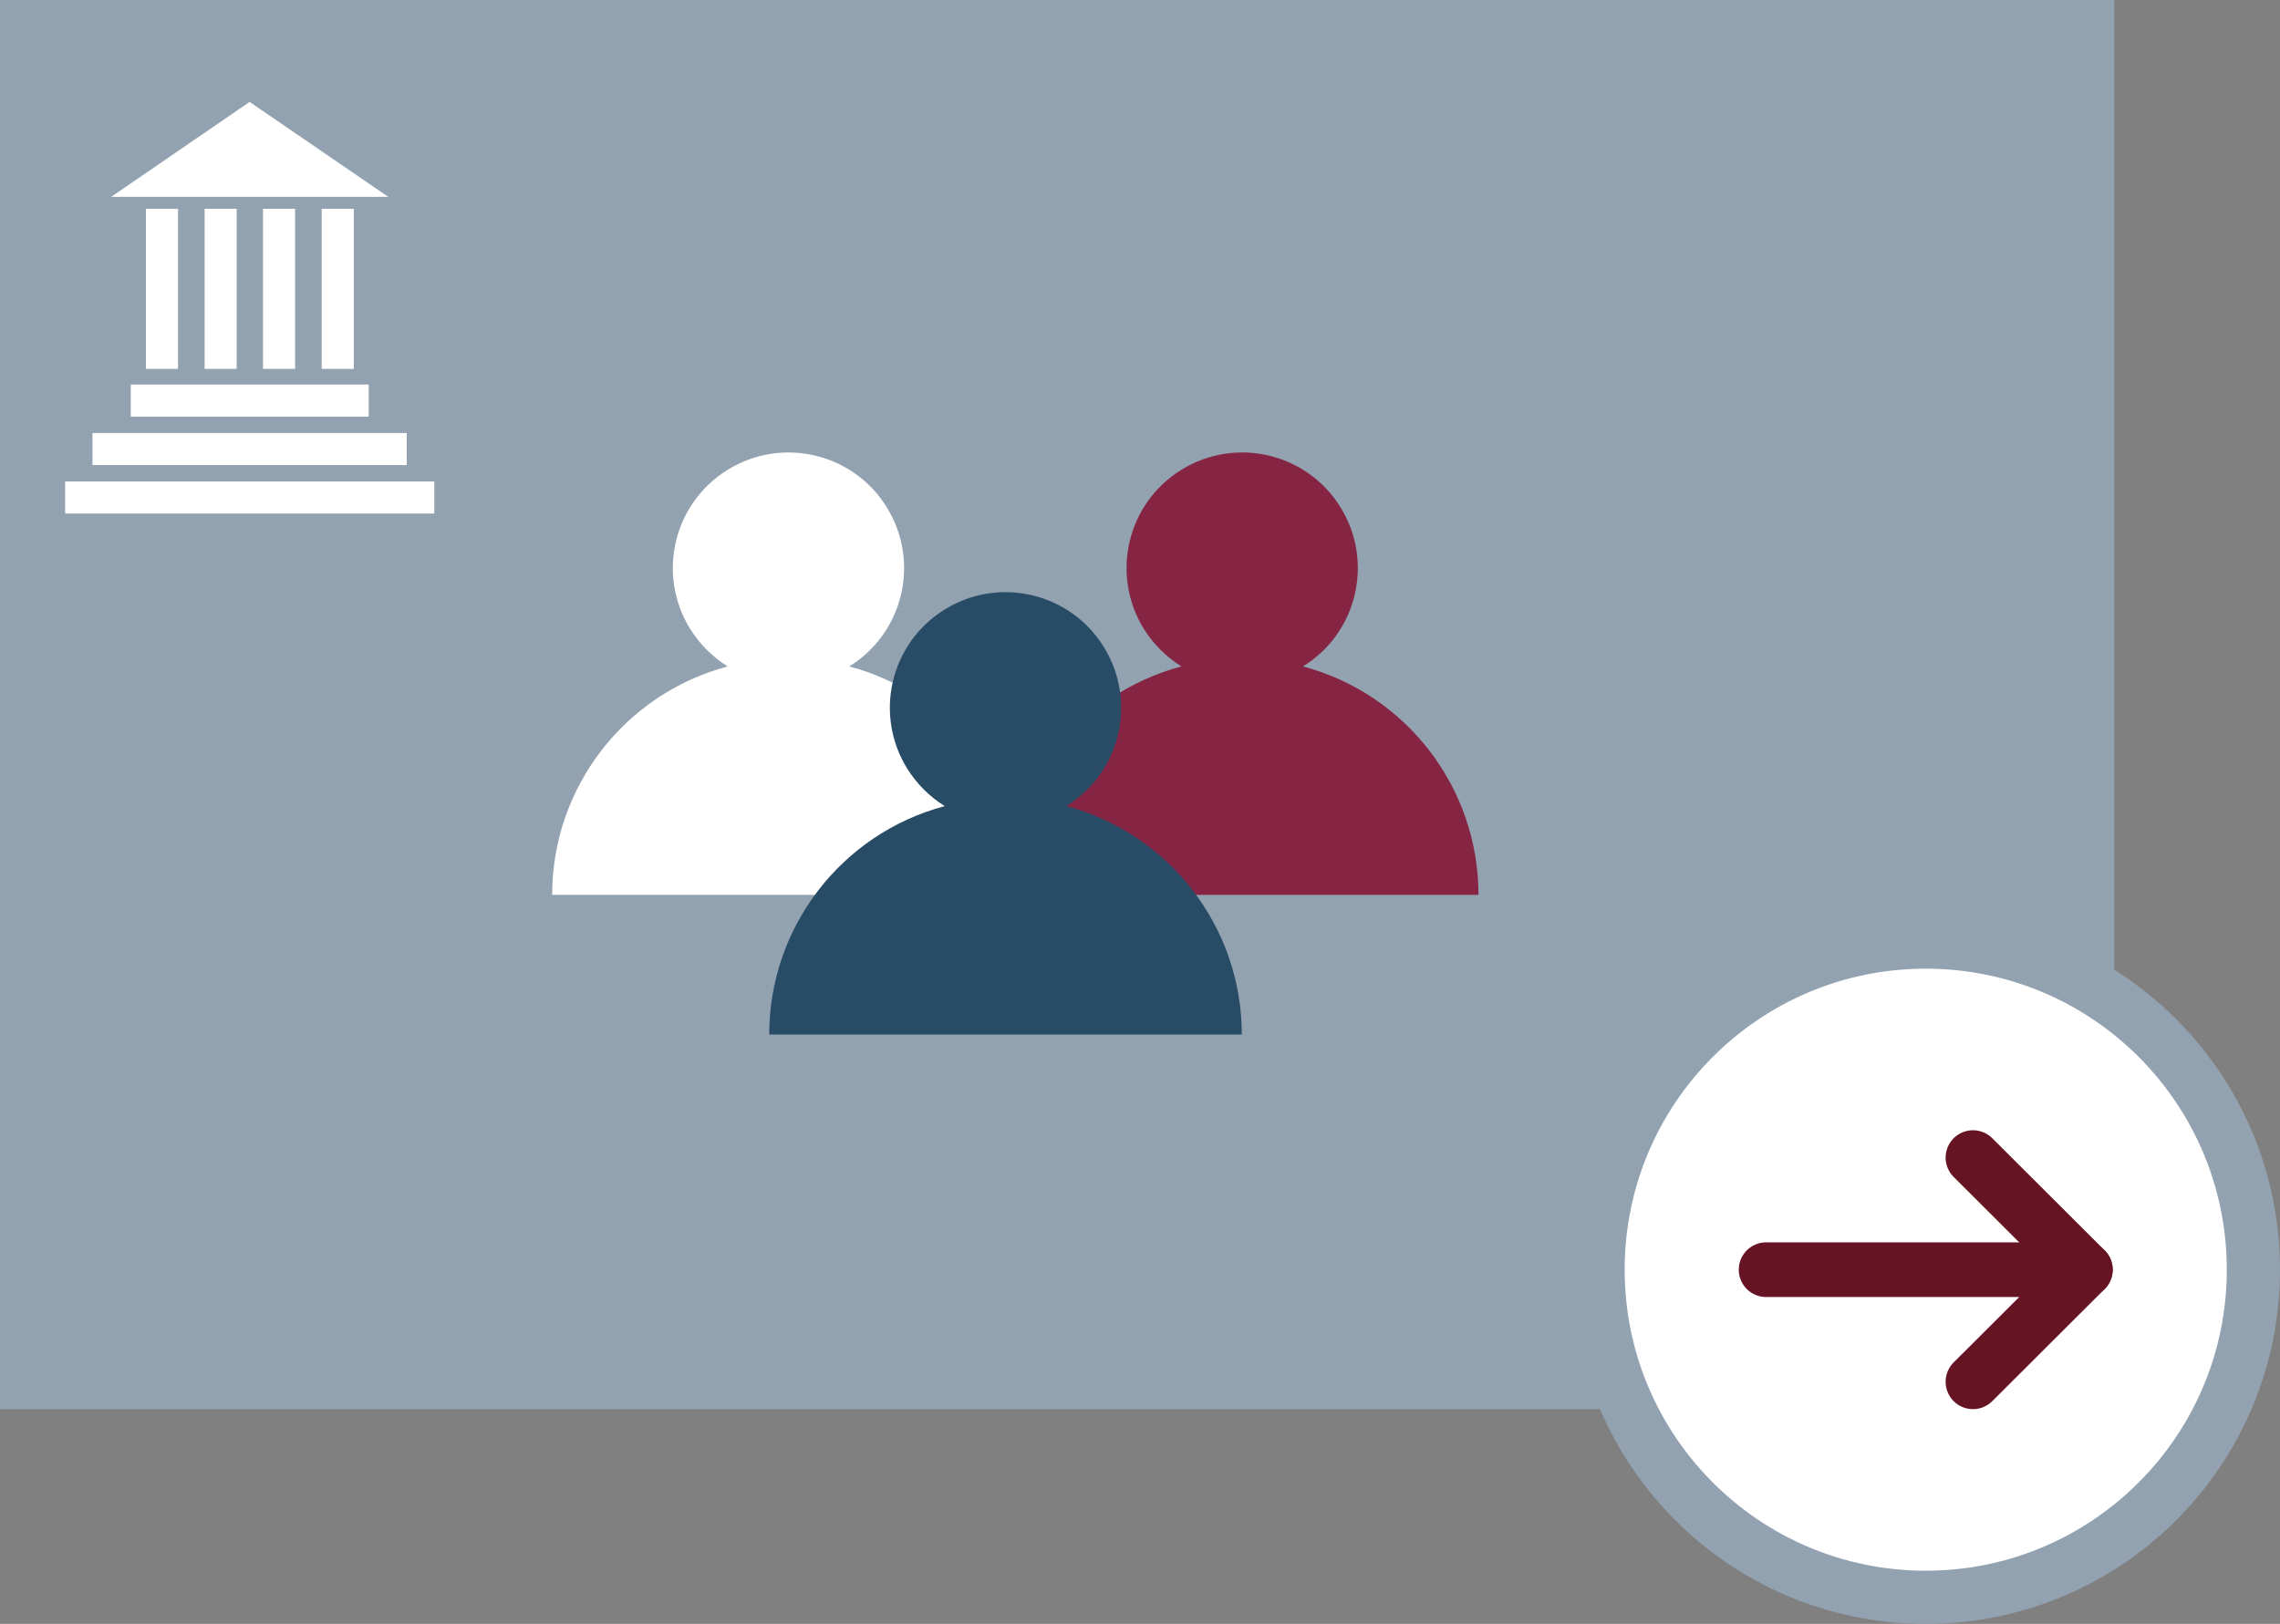
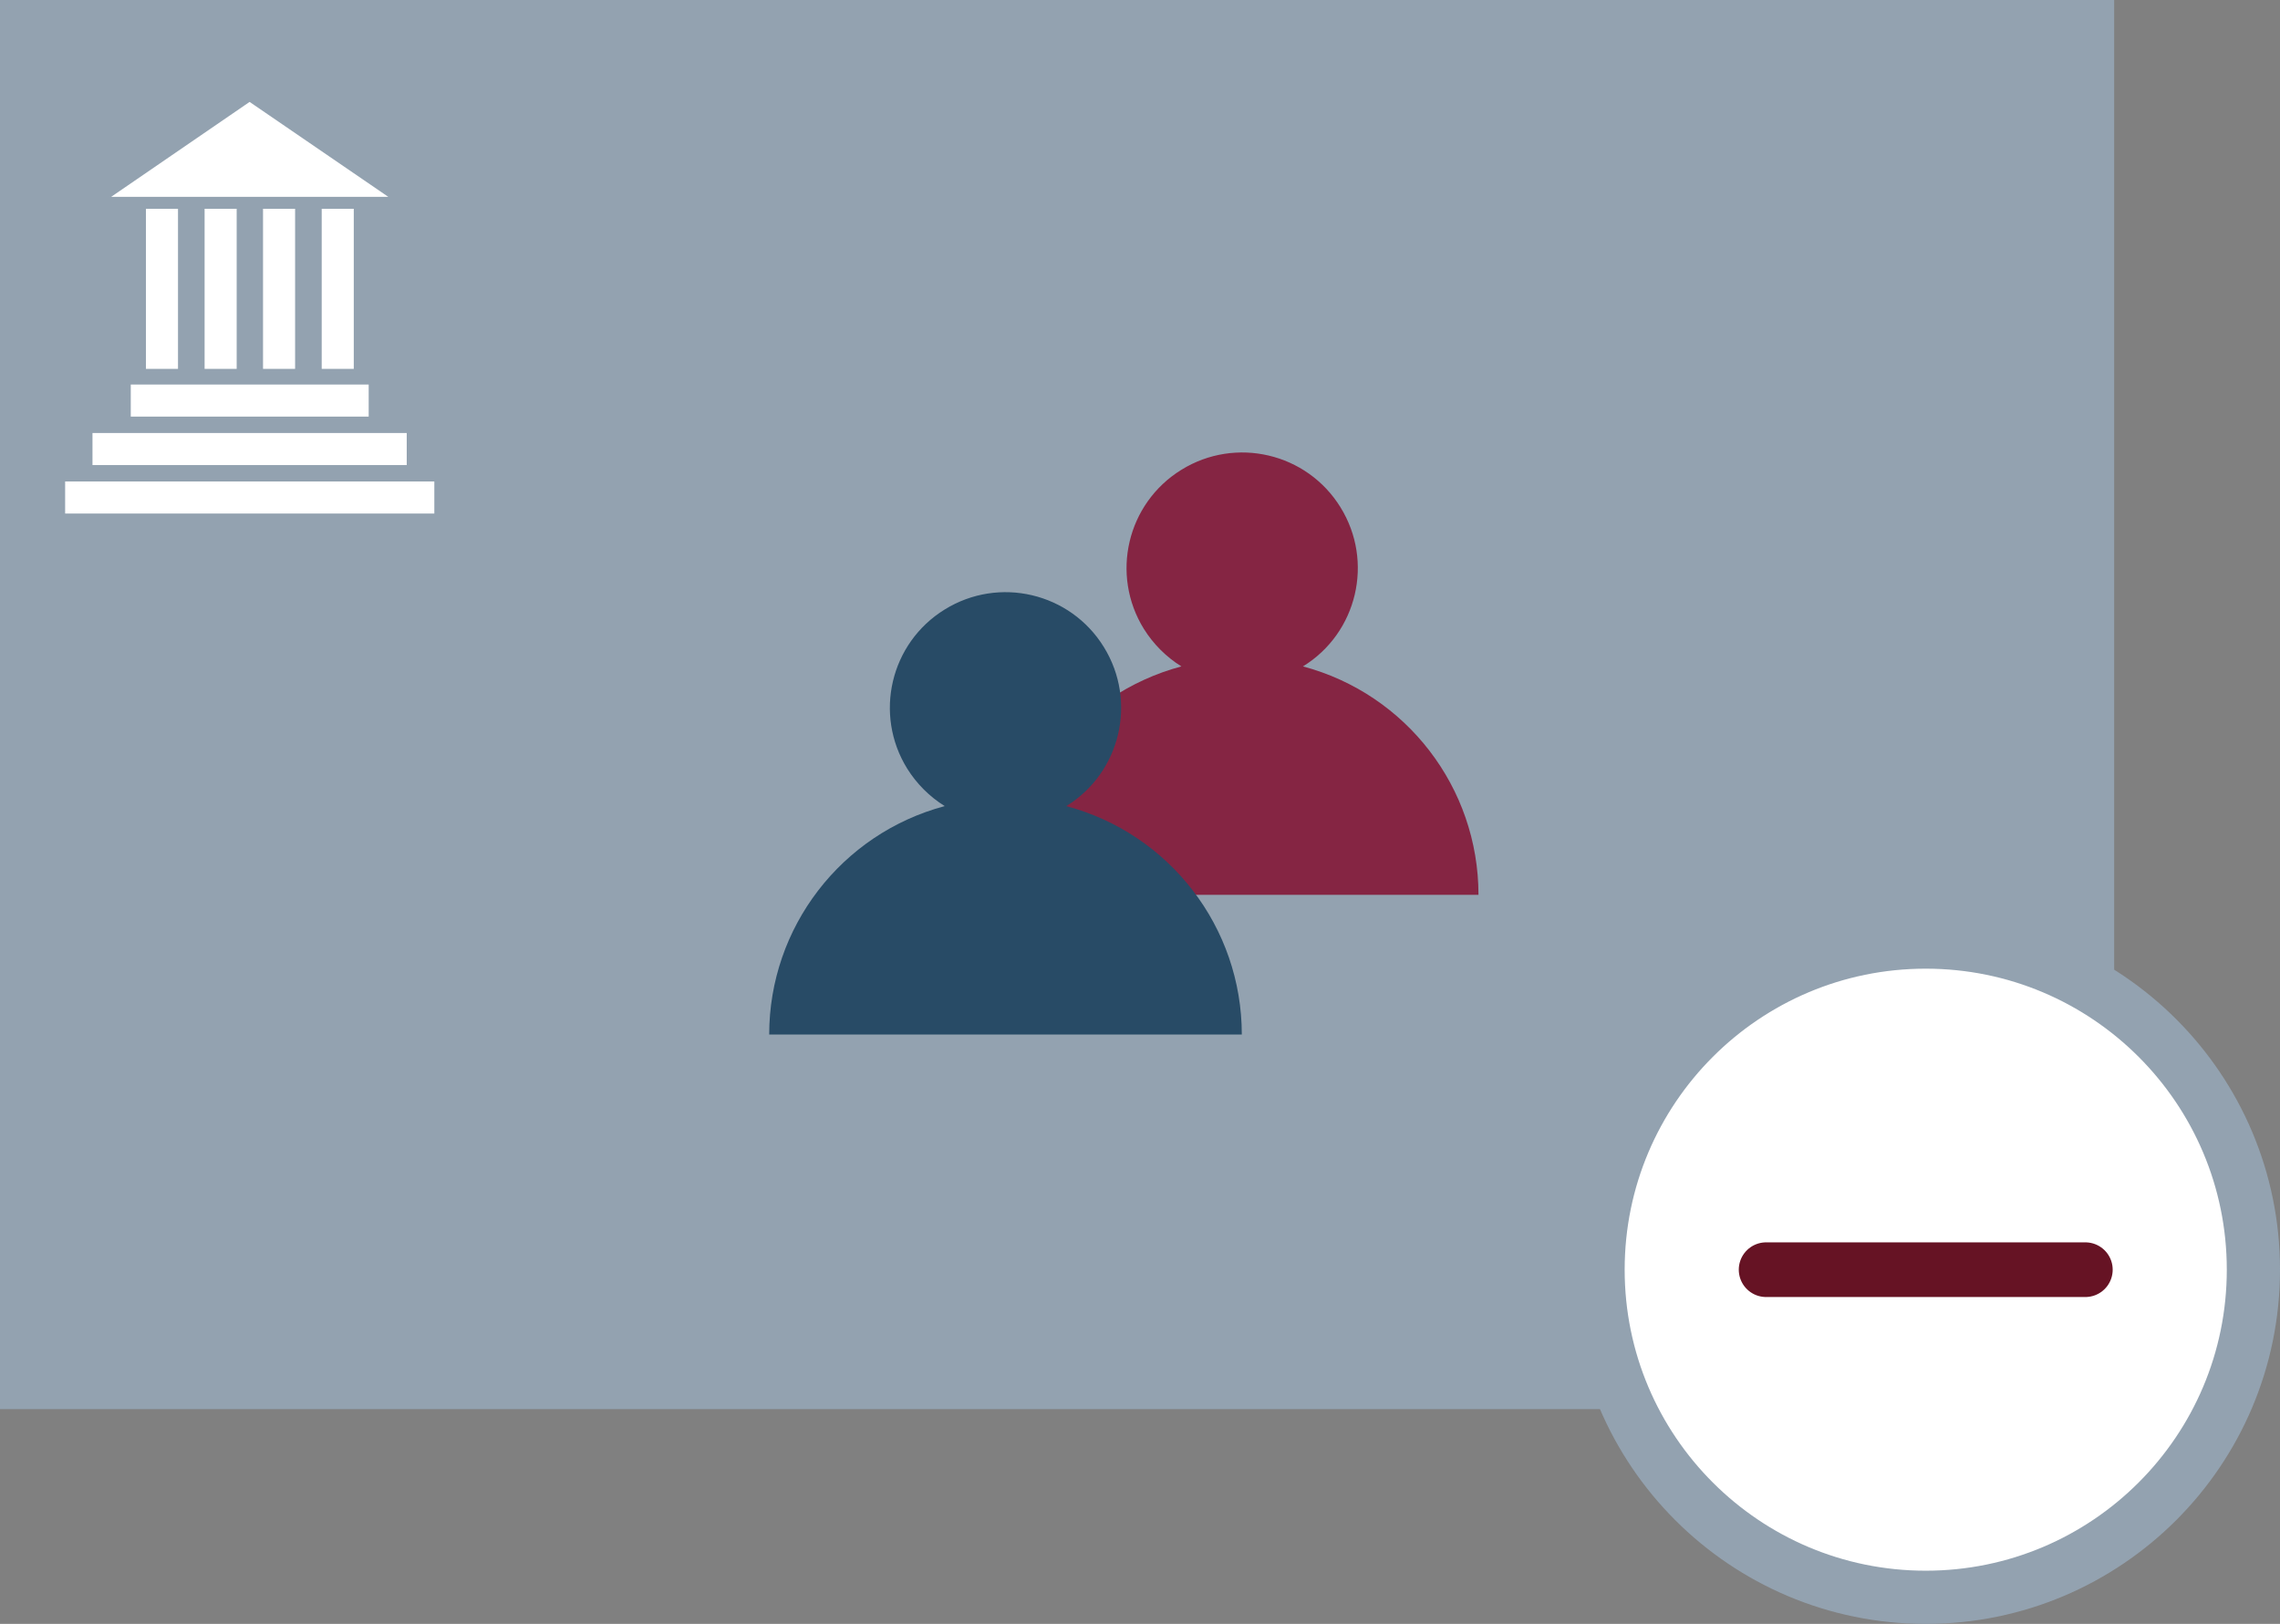
<svg xmlns="http://www.w3.org/2000/svg" id="Livello_2" viewBox="0 0 91.71 65.33">
  <rect x="0" y="0" width="91.71" height="65.33" fill="#808080" stroke="none" />
  <defs>
    <style>.cls-1,.cls-2{fill:#fff;}.cls-3{fill:#93a2b0;}.cls-4{fill:#284b66;}.cls-5{fill:#852543;}.cls-2{stroke:#93a2b0;stroke-miterlimit:10;stroke-width:2.14px;}.cls-6{fill:none;stroke:#661324;stroke-linecap:round;stroke-linejoin:round;stroke-width:2.2px;}</style>
  </defs>
  <g id="Livello_1-2">
    <rect class="cls-3" width="85.04" height="56.69" />
    <g>
      <circle id="Ellipse_69-3" class="cls-2" cx="77.46" cy="51.08" r="13.18" />
      <g>
-         <polyline class="cls-6" points="79.36 46.57 83.88 51.08 79.36 55.59" />
        <line class="cls-6" x1="83.88" y1="51.08" x2="71.04" y2="51.08" />
      </g>
    </g>
    <g>
      <g>
        <rect class="cls-1" x="2.62" y="19.37" width="14.85" height="1.29" />
        <rect class="cls-1" x="3.72" y="17.42" width="12.64" height="1.29" />
        <rect class="cls-1" x="5.26" y="15.47" width="9.57" height="1.29" />
      </g>
      <g>
        <rect class="cls-1" x="3.29" y="10.98" width="6.44" height="1.29" transform="translate(-5.11 18.13) rotate(-90)" />
        <rect class="cls-1" x="5.65" y="10.98" width="6.44" height="1.29" transform="translate(-2.75 20.49) rotate(-90)" />
        <rect class="cls-1" x="8" y="10.98" width="6.44" height="1.29" transform="translate(-.4 22.84) rotate(-90)" />
        <rect class="cls-1" x="10.36" y="10.98" width="6.44" height="1.29" transform="translate(1.96 25.2) rotate(-90)" />
      </g>
      <polygon class="cls-1" points="4.47 7.92 10.04 4.1 15.62 7.92 4.47 7.92" />
    </g>
    <g>
      <g id="Group_1410">
        <path id="Path_164" class="cls-5" d="m52.41,26.81c2.19-1.35,2.86-4.22,1.51-6.4-1.35-2.19-4.22-2.86-6.4-1.51-2.19,1.35-2.86,4.22-1.51,6.4.38.61.9,1.13,1.51,1.51-4.16,1.11-7.06,4.88-7.06,9.19h19.01c0-4.31-2.9-8.08-7.06-9.19Z" />
      </g>
      <g id="Group_1410-2">
-         <path id="Path_164-2" class="cls-1" d="m34.16,26.81c2.19-1.35,2.86-4.22,1.51-6.4-1.35-2.19-4.22-2.86-6.4-1.51-2.19,1.35-2.86,4.22-1.51,6.4.38.61.9,1.13,1.51,1.51-4.16,1.11-7.06,4.88-7.06,9.19h19.01c0-4.31-2.9-8.08-7.06-9.19Z" />
-       </g>
+         </g>
      <g id="Group_1410-3">
        <path id="Path_164-3" class="cls-4" d="m42.89,32.43c2.19-1.35,2.86-4.22,1.51-6.4-1.35-2.19-4.22-2.86-6.4-1.51-2.19,1.35-2.86,4.22-1.51,6.4.38.61.9,1.13,1.51,1.51-4.16,1.11-7.06,4.88-7.06,9.19h19.01c0-4.31-2.9-8.08-7.06-9.19Z" />
      </g>
    </g>
  </g>
</svg>